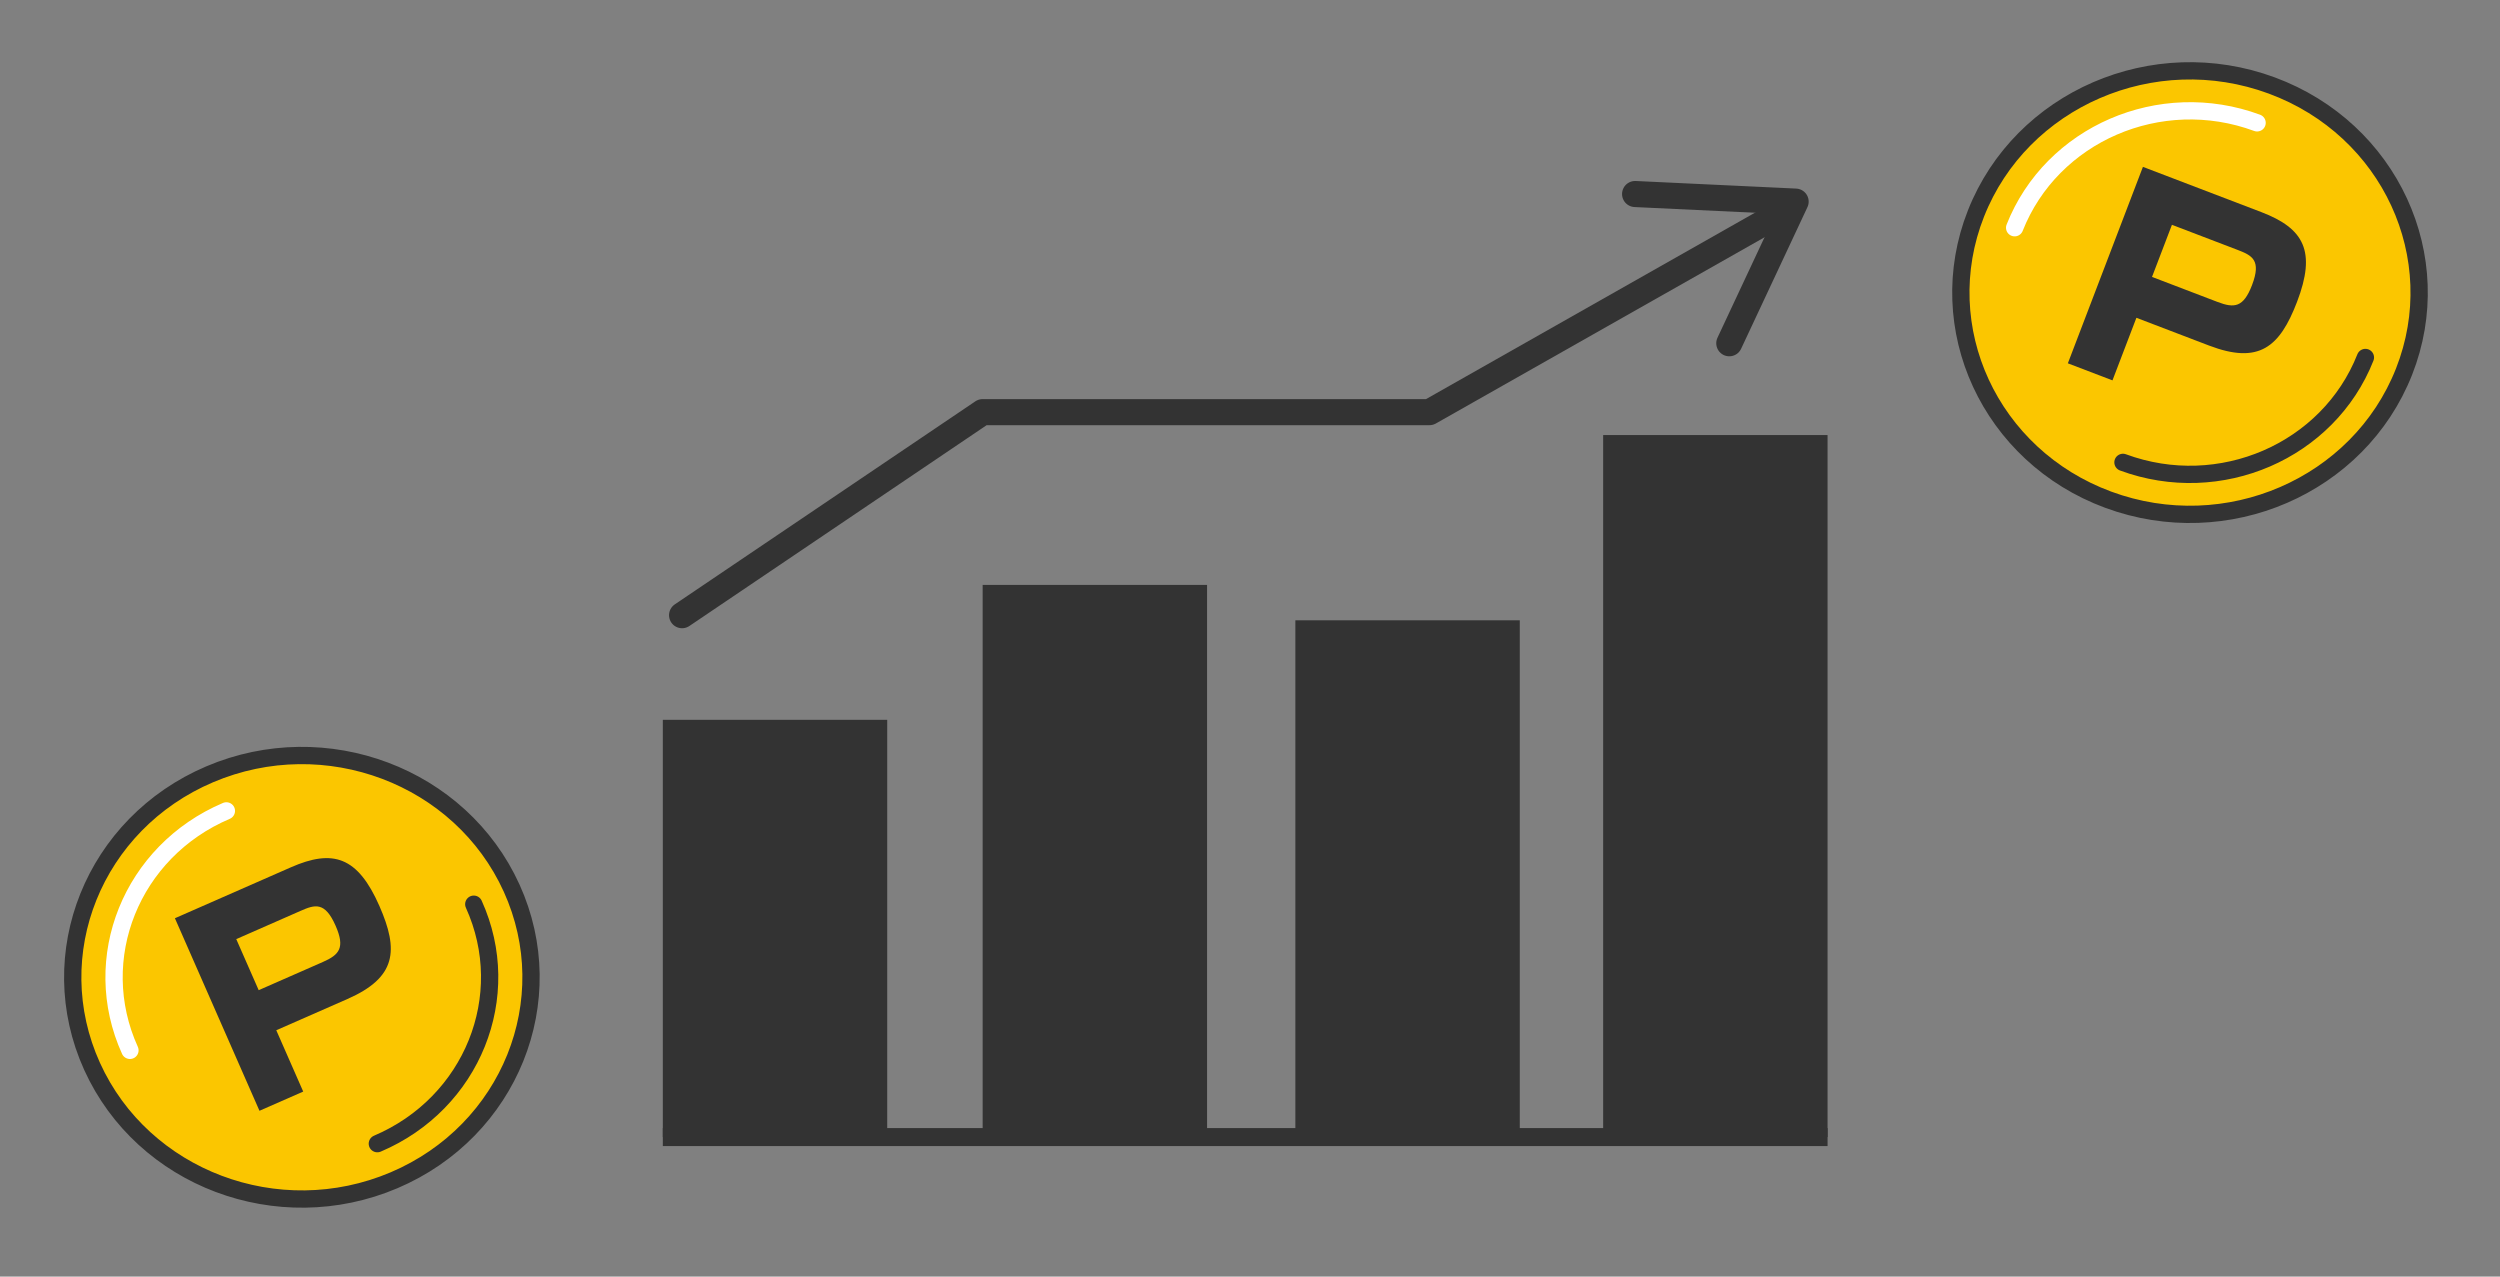
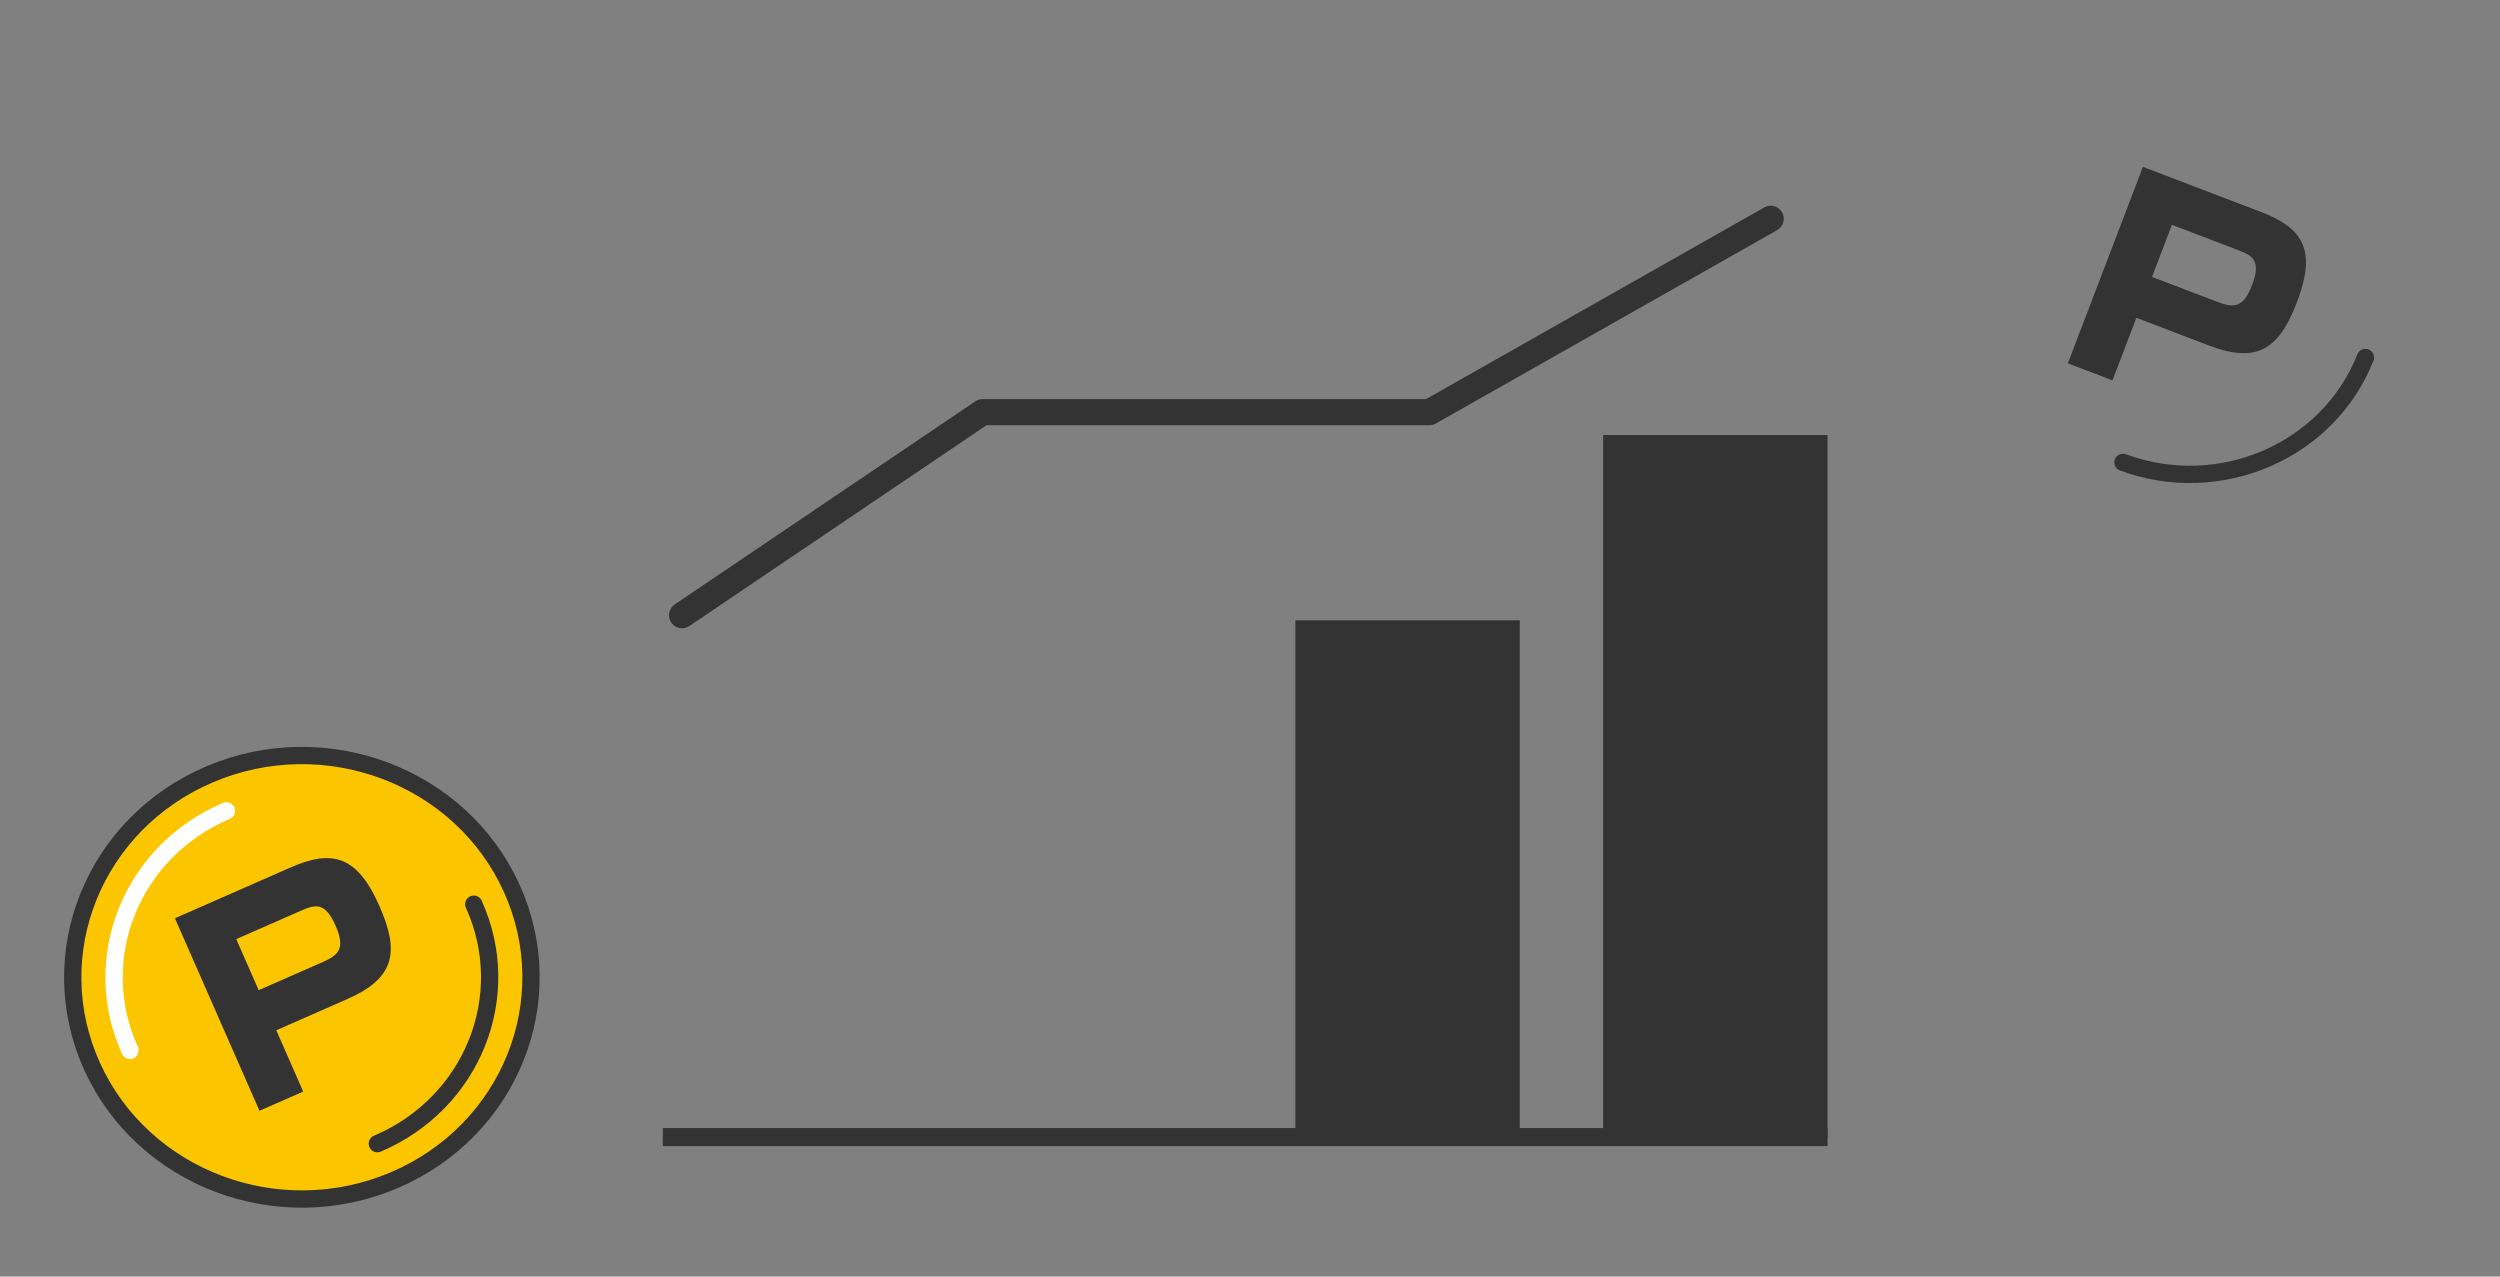
<svg xmlns="http://www.w3.org/2000/svg" width="141" height="72" viewBox="0 0 141 72" fill="none">
  <rect x="0" y="0" width="141" height="72" fill="#808080" stroke="none" />
  <path d="M37.383 64.13H103.075" stroke="#333333" stroke-width="1.016" stroke-linejoin="round" />
-   <path d="M50.039 40.598H37.383V64.13H50.039V40.598Z" fill="#333333" />
-   <path d="M68.078 32.989H55.422V64.13H68.078V32.989Z" fill="#333333" />
  <path d="M103.074 24.537H90.418V64.13H103.074V24.537Z" fill="#333333" />
  <path d="M85.715 34.985H73.059V64.134H85.715V34.985Z" fill="#333333" />
  <path d="M38.469 34.697L55.421 23.245H80.621L99.868 12.339" stroke="#333333" stroke-width="1.471" stroke-linecap="round" stroke-linejoin="round" />
-   <path d="M97.532 19.36L101.274 11.371L92.219 10.943" stroke="#333333" stroke-width="1.471" stroke-linecap="round" stroke-linejoin="round" />
-   <path d="M118.904 28.184C125.57 30.649 133.039 27.418 135.586 20.967C138.133 14.515 134.794 7.287 128.128 4.822C121.462 2.357 113.994 5.588 111.446 12.04C108.899 18.491 112.238 25.719 118.904 28.184Z" fill="#FBC600" stroke="#333333" stroke-width="0.975" stroke-miterlimit="10" />
  <path d="M120.861 9.411L127.54 11.963C129.958 12.887 130.64 14.18 129.555 17.02C128.577 19.579 127.41 20.567 124.584 19.487L120.493 17.923L119.144 21.453L116.627 20.491L120.861 9.411ZM126.194 14.092L122.497 12.679L121.374 15.618L125.072 17.031C126.014 17.39 126.53 17.346 127.014 16.081C127.551 14.675 127.024 14.409 126.194 14.092Z" fill="#333333" />
-   <path d="M113.626 12.844C115.714 7.557 121.836 4.908 127.3 6.928" stroke="white" stroke-width="0.975" stroke-miterlimit="10" stroke-linecap="round" />
  <path d="M133.409 20.162C131.321 25.449 125.199 28.098 119.735 26.078" stroke="#333333" stroke-width="0.975" stroke-miterlimit="10" stroke-linecap="round" />
  <path d="M22.221 66.568C28.755 63.791 31.726 56.414 28.857 50.091C25.987 43.767 18.364 40.892 11.831 43.669C5.297 46.446 2.326 53.823 5.195 60.147C8.065 66.47 15.688 69.345 22.221 66.568Z" fill="#FBC600" stroke="#333333" stroke-width="0.975" stroke-miterlimit="10" />
  <path d="M9.865 51.789L16.411 48.914C18.782 47.873 20.175 48.313 21.398 51.097C22.499 53.605 22.363 55.128 19.593 56.345L15.582 58.106L17.101 61.565L14.634 62.648L9.865 51.789ZM16.949 51.374L13.325 52.966L14.59 55.846L18.214 54.254C19.137 53.849 19.474 53.454 18.929 52.214C18.324 50.836 17.762 51.017 16.949 51.374Z" fill="#333333" />
  <path d="M7.329 59.24C4.977 54.057 7.412 48.01 12.768 45.734" stroke="white" stroke-width="0.975" stroke-miterlimit="10" stroke-linecap="round" />
  <path d="M26.721 50.997C29.072 56.18 26.637 62.227 21.282 64.503" stroke="#333333" stroke-width="0.975" stroke-miterlimit="10" stroke-linecap="round" />
</svg>